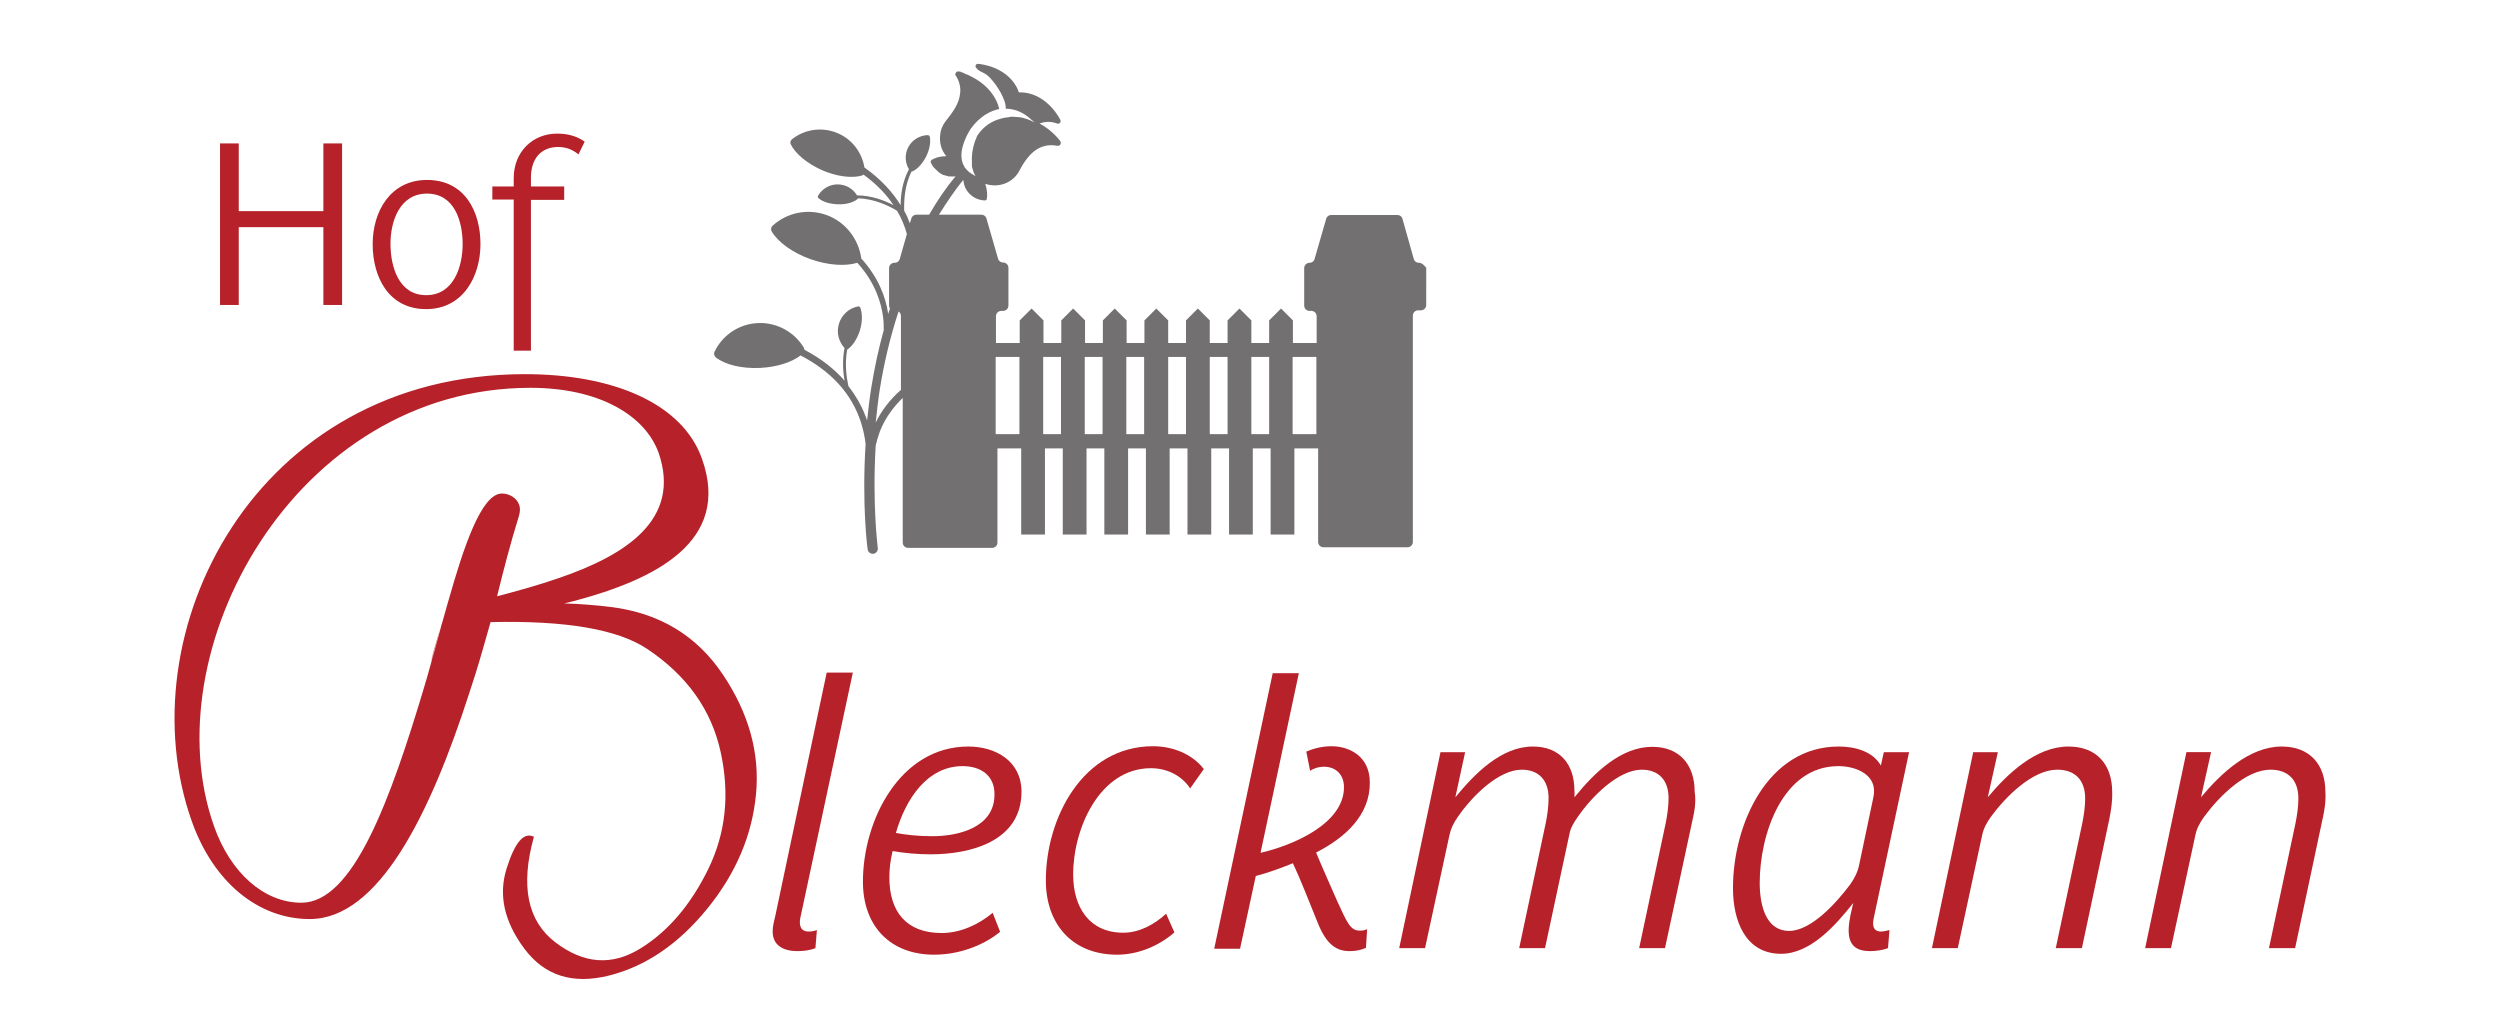
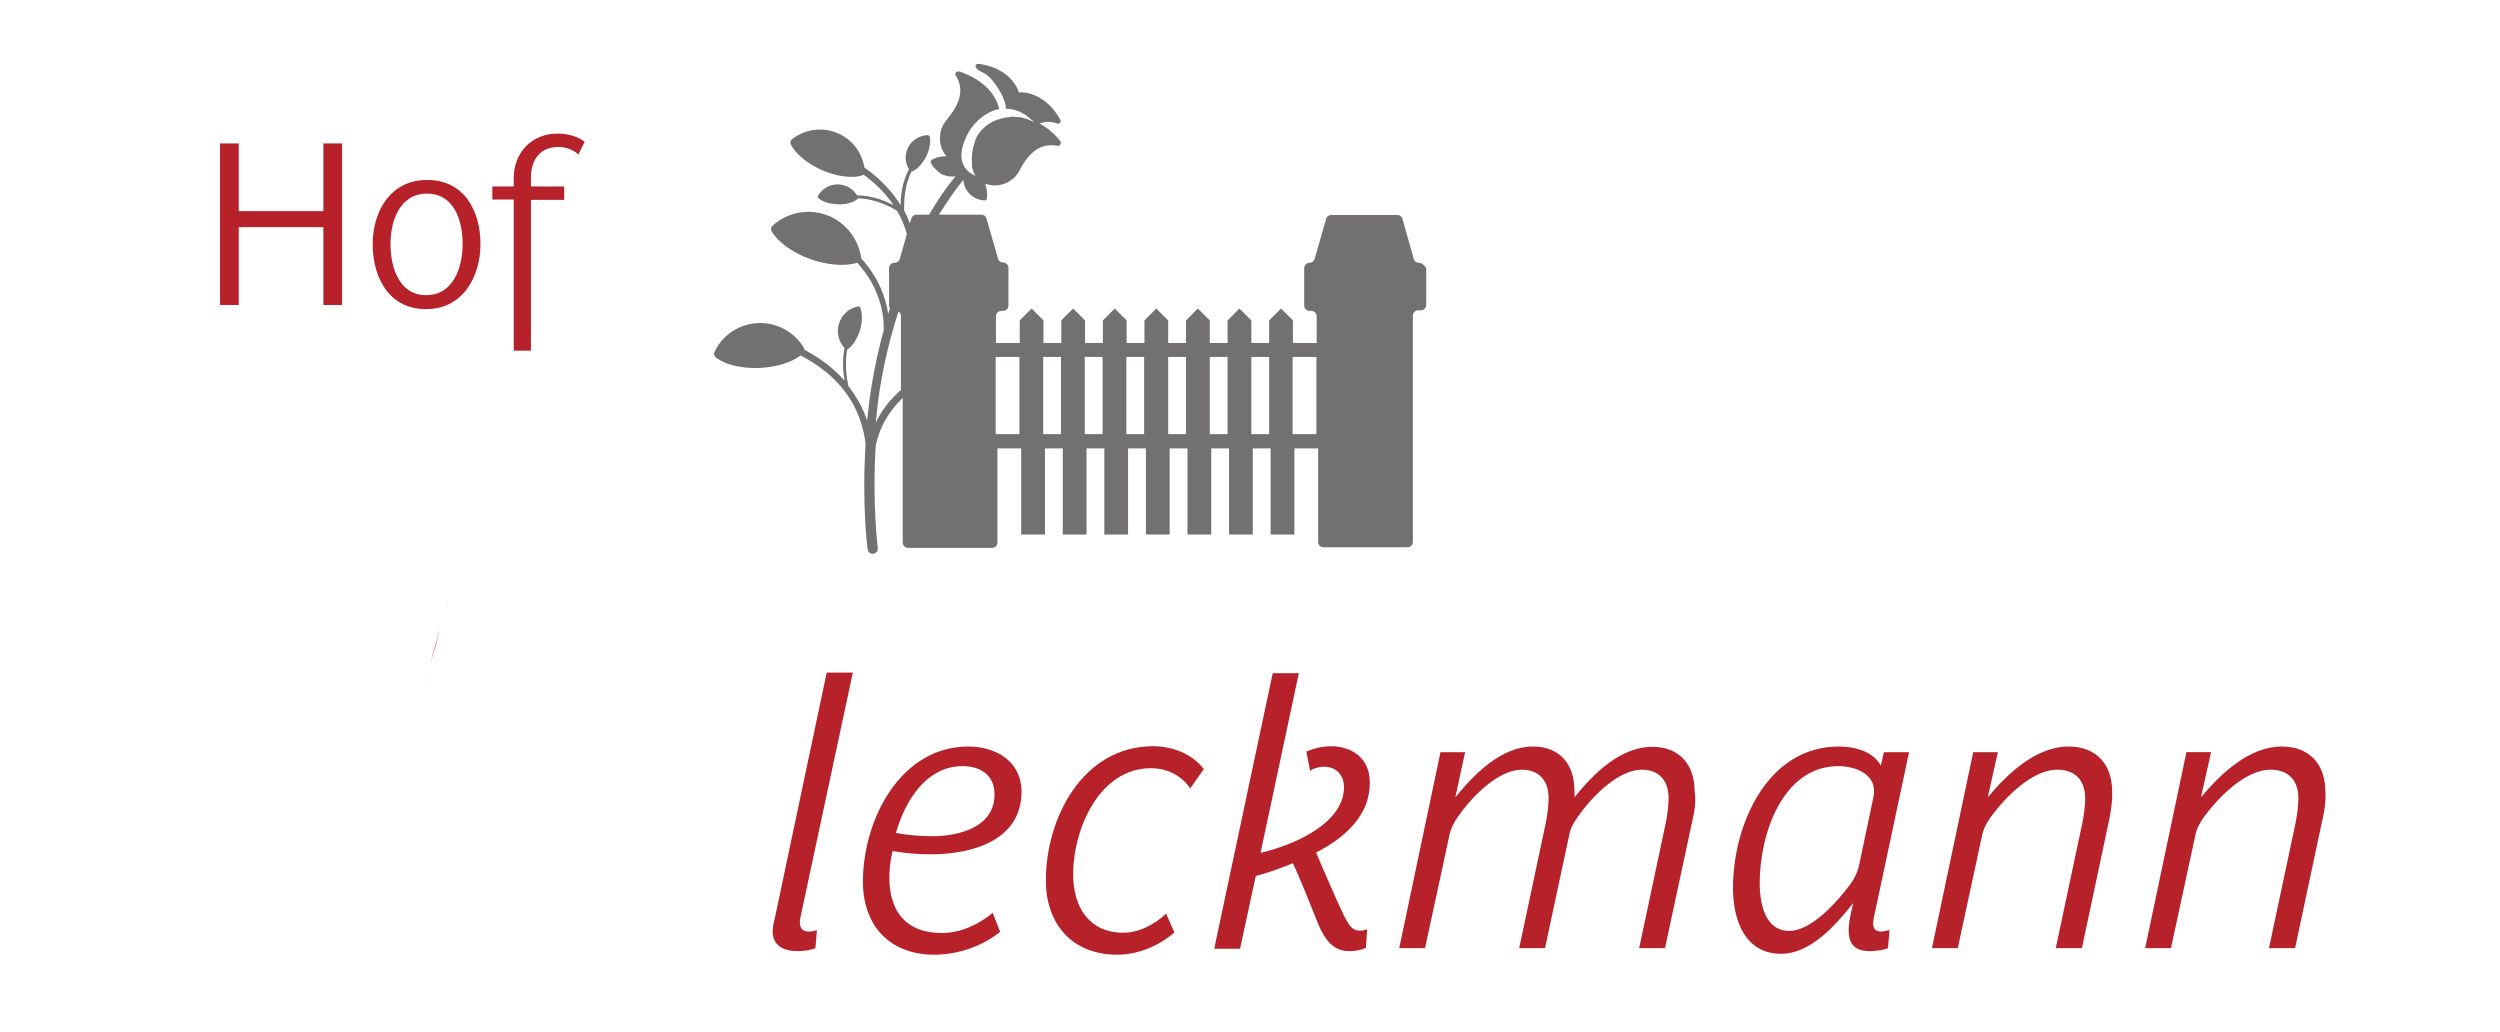
<svg xmlns="http://www.w3.org/2000/svg" version="1.1" id="Ebene_1" x="0px" y="0px" viewBox="0 0 841.9 347.4" style="enable-background:new 0 0 841.9 347.4;" xml:space="preserve">
  <style type="text/css">
	.st0{fill:#B6212A;}
	.st1{fill:#727070;}
</style>
  <g>
    <g>
      <polygon class="st0" points="80.4,76.5 108.9,76.5 108.9,102.7 115.2,102.7 115.2,48.3 108.9,48.3 108.9,71.1 80.4,71.1     80.4,48.3 74.1,48.3 74.1,102.7 80.4,102.7   " />
      <path class="st0" d="M143.5,104.1c12.5,0,18.3-11.1,18.3-21.9c0-11-5.3-21.6-18-21.6c-12.4,0-18.3,10.7-18.3,21.6    C125.5,93.2,130.8,104.1,143.5,104.1z M143.8,65.2c9.3,0,12,9.4,12,17c0,7.4-2.9,17.2-12.3,17.2c-9.3,0-12-9.7-12-17.3    C131.5,74.5,134.6,65.2,143.8,65.2z" />
      <path class="st0" d="M173,118.1h5.8V67.3H190v-4.5h-11.2v-3c0-5.9,3-10.3,9.2-10.3c2.8,0,5,1,6.8,2.5l2.1-4.3    c-2.6-1.8-5.5-2.7-9.3-2.7c-8.2,0-14.6,6.1-14.6,15v2.8h-7.2v4.4h7.2V118.1z" />
      <path class="st0" d="M287.2,226.5h-8.8l-17.3,81.9c-0.4,1.7-0.9,3.4-0.9,5.3c0,4.8,3.8,6.6,8.3,6.6c1.8,0,4.1-0.2,6.1-1l0.5-6.1    c-1,0.4-1.9,0.5-2.8,0.5c-2.9,0-3.2-2.4-2.8-4.5L287.2,226.5z" />
      <path class="st0" d="M326.1,251.4c-23,0-35.5,24.8-35.5,45.5c0,14.9,9.1,24.6,24,24.6c7.9,0,16.2-2.8,22.2-7.7l-2.5-6.4    c-4.8,4-10.9,6.8-17.2,6.8c-12,0-17.6-7.3-17.6-18.7c0-2.6,0.3-5.8,1.1-8.9c3.9,0.7,8.5,1.1,12.8,1.1c13.5,0,30.6-4.4,30.6-21.1    C344,256.4,335.4,251.4,326.1,251.4z M314,281.6c-5,0-9.2-0.5-12.3-1.1C305,269,312.3,258,324.2,258c6,0,10.8,3.1,10.7,9.6    C334.9,278.6,322.9,281.6,314,281.6z" />
      <path class="st0" d="M388.3,251.3c-23.6,0-36.1,24.1-36.1,45.2c0,14.7,8.9,25,24,25c7,0,14-2.9,19.3-7.5l-2.8-6.3    c-3.9,3.6-9,6.4-14.4,6.4c-11.5,0-16.9-8.6-16.9-19.6c0-15.5,8.9-35.8,26.2-35.8c5.3,0,10.3,2.4,13.2,6.8l4.6-6.5    C401.5,253.9,394.9,251.3,388.3,251.3z" />
      <path class="st0" d="M461.3,263.5c0-8.9-7-12.2-12.9-12.2c-3,0-5.9,0.7-8.5,1.8l1.3,6.5c1.2-0.9,3-1.4,4.6-1.4    c4.3,0,6.8,2.9,6.8,6.9c0,12.3-17.2,19.6-28.1,22.1l12.9-60.5h-8.8l-19.7,92.8h8.7l5.3-24.5c3.8-1,8.1-2.5,12.5-4.3    c2.3,4.8,5.7,13.5,8.3,19.9c3,7.6,6.4,9.7,10.8,9.7c1.9,0,3.7-0.3,5.5-1.1l0.4-6.3c-0.8,0.4-1.6,0.5-2.4,0.5    c-3.2,0-4.2-2.3-7.8-10.2c-2.1-4.8-5.1-11.5-7-16.1C453,282.1,461.4,274.5,461.3,263.5z" />
      <path class="st0" d="M556.4,251.5c-10.5,0-19.5,8.7-26.1,16.9h-0.1c0.1-0.9,0-1.6,0-2.4c-0.1-8.8-5-14.6-14-14.6    c-10.7,0-19.7,9.3-26.1,17.1l3.3-15.2h-8.3l-13.9,66h8.7l8.2-38c0.5-2.3,1.4-4.2,2.9-6.3c4.7-6.8,13.6-15.8,21.5-15.8    c5.6,0,9,3.5,9,9.5c0,2.8-0.4,5.6-0.9,8.2l-9,42.4h8.7l8.3-38.8c0.4-1.9,1.4-3.5,2.8-5.5c4.7-6.8,13.6-15.8,21.5-15.8    c5.6,0,9,3.5,9,9.5c0,2.8-0.4,5.6-0.9,8.2l-9,42.4h8.7L570,276c0.7-3,1.2-6.2,0.7-9.3C570.7,257.5,565.6,251.5,556.4,251.5z" />
      <path class="st0" d="M642.9,253.3h-8.5l-1,4.5c-2.8-4.9-8.9-6.4-14.2-6.4c-23.9,0-35.6,26.1-35.6,47.7c0,10.7,4,22.1,16.2,22.1    c10,0,18.5-9.8,24.3-17.1l-0.9,3.9c-1.5,7.3-0.8,12.3,6.5,12.3c2.2,0,4.6-0.4,6.1-1l0.5-6.1c-0.8,0.2-1.9,0.5-2.8,0.5    c-2.8,0-3-2.2-2.5-4.5L642.9,253.3z M626.1,291.2c-0.5,2.5-1.6,4.6-3,6.6c-4.7,6.3-13.2,15.7-20.6,15.7c-7.5,0-9.9-8-9.9-16.2    c0-16.2,7.6-39.3,26.5-39.3c5.9,0,13.4,2.9,11.8,10.4L626.1,291.2z" />
      <path class="st0" d="M696.6,251.4c-11,0-20.6,9.2-27.2,17.1l3.4-15.2h-8.3l-13.9,66h8.7l8.2-38c0.5-2.4,1.5-4.2,3-6.3    c5-6.8,14-15.8,22.3-15.8c5.9,0,9.4,3.4,9.4,9.7c0,2.6-0.4,5.4-0.9,8l-9,42.4h8.8l9.2-43.3c0.6-3,1.1-6.1,1-9.3    C711.3,257.4,706,251.4,696.6,251.4z" />
      <path class="st0" d="M783.1,266.7c0-9.3-5.3-15.3-14.7-15.3c-11,0-20.6,9.2-27.2,17.1l3.4-15.2h-8.3l-13.9,66h8.7l8.2-38    c0.5-2.4,1.5-4.2,3-6.3c5-6.8,14-15.8,22.3-15.8c5.9,0,9.4,3.4,9.4,9.7c0,2.6-0.4,5.4-0.9,8l-9,42.4h8.8l9.2-43.3    C782.8,273,783.3,269.9,783.1,266.7z" />
-       <path class="st0" d="M205.6,204.4c-4.7-0.6-9.9-1-15.6-1.2c1.1-0.3,2.2-0.5,3.3-0.8c27.5-7.3,53-20.1,43.1-47.9    c-6.6-18.7-30-28.5-59.6-28.5c-91.4,0-134.6,87.6-112.2,150.6c7.3,20.6,22.5,32.9,39.7,32.9c23.2,0,40.5-35.1,53.7-76l2-6.2    l0.1-0.3c1.8-5.7,3.4-11.6,5.1-17.5c25.2-0.6,42.8,2.4,52.7,9c13.5,9,21.7,20.6,24.8,34.8c3.1,14.2,1.7,27.3-4.2,39.4    c-5.9,12-13.5,21-23,26.8s-18.9,5.1-28.4-2.1s-11.9-19.1-7.3-35.6c-3.4-1.7-6.4,1.8-9.2,10.7c-2.8,8.9-0.8,17.9,6,27    c6.8,9.1,16.3,12.1,28.6,9c12.2-3.1,23.2-10.5,32.9-22.4c9.7-11.9,15.2-24.8,16.5-38.7c1.3-13.7-2.4-27.2-11.2-40.3    C234.6,214,222,206.4,205.6,204.4z M148.4,211.5c-1,3.6-1.8,7-2.8,10v0.1l-0.3,1.2l-1.4,5c-0.2,0.8-0.4,1.5-0.7,2.3v0.1    c-11.9,40-24.4,73.8-41.7,73.8c-12.6,0-23.9-10.1-29.4-25.7c-21-59,27.2-147.7,106.5-147.7c23.4,0,38.7,9.4,43.2,21.9    c7.7,22.4-11,34.4-33.4,42.1c-6.9,2.4-14.1,4.4-21,6.2c2.2-9,4.6-18.2,7.4-27.2c0.4-1.5,0.4-2.6,0-3.7c-0.9-2.4-3.5-3.7-5.8-3.7    c-6.9,0-12.9,18.2-17.9,35.8c-0.3,1.2-0.7,2.3-1,3.5l-1.3,4.6c0,0.1-0.1,0.1-0.1,0.2c0,0,0,0,0,0L148.4,211.5z" />
      <path class="st0" d="M145.5,221.4c1-3,1.9-6.4,2.8-10l-2.9,10.1C145.5,221.5,145.5,221.5,145.5,221.4z" />
      <path class="st0" d="M143.7,227.8l-0.7,2.3C143.3,229.3,143.5,228.5,143.7,227.8z" />
      <path class="st0" d="M150.1,205.4l1-3.5C150.7,203.1,150.4,204.3,150.1,205.4z" />
      <path class="st0" d="M145.5,221.5c-0.2,0.4-0.3,0.8-0.3,1.2L145.5,221.5z" />
    </g>
    <g>
      <path class="st1" d="M477.9,88.5h-0.1c-0.8,0-1.5-0.5-1.7-1.3l-3.8-13.5c-0.2-0.8-0.9-1.3-1.7-1.3h-22.3c-0.8,0-1.5,0.5-1.7,1.3    l-3.9,13.5c-0.2,0.8-0.9,1.3-1.7,1.3c-1,0-1.8,0.8-1.8,1.8v12.6c0,1,0.8,1.8,1.8,1.8h0.6c1,0,1.8,0.8,1.8,1.8v9h-8v-7.6l-4-4l-4,4    v7.6h-6v-7.6l-4-4l-4,4v7.6h-6v-7.6l-4-4l-4,4v7.6h-6v-7.6l-4-4l-4,4v7.6h-6v-7.6l-4-4l-4,4v7.6h-6v-7.6l-4-4l-4,4v7.6h-6v-7.6    l-4-4l-4,4v7.6h-8v-9c0-1,0.8-1.8,1.8-1.8h0.6c1,0,1.8-0.8,1.8-1.8V90.2c0-1-0.8-1.8-1.8-1.8c-0.8,0-1.5-0.5-1.7-1.3l-3.9-13.5    c-0.2-0.8-0.9-1.3-1.7-1.3h-14.3c2.3-3.7,5.5-8.5,8.2-11.7c0.1,0.9,0.3,1.8,0.7,2.7c1.3,2.6,3.8,4.1,6.5,4.2    c0.4,0,0.7-0.2,0.7-0.5c0.3-1.3,0.1-3.2-0.5-5.1c4.1,1.4,8.8,0,11.2-3.9c3-5.8,6.7-10.1,13.1-8.9c0.9,0.1,1.4-0.8,1-1.5    c-0.4-0.6-2.9-3.8-7-6c1.8-0.7,3.8-0.8,5.9,0c0.7,0.3,1.4-0.4,1.1-1.2c-0.4-0.8-4.2-8.1-11.9-9.2c-0.8-0.1-1.5-0.1-2.1-0.1    c-0.2-0.7-0.5-1.3-0.8-1.9c-3.8-6.8-11.9-7.6-12.9-7.7c-0.8-0.1-1.2,0.9-0.6,1.4c0.6,0.8,1.1,1,2.7,1.8c1.6,0.8,3.8,3.5,5.5,6.5    c1.2,2.4,1.7,3.6,1.7,5.4c3.5,0,6.5,1.7,8.5,3.6c0.2,0.2,0.4,0.4,0.5,0.4c0.2,0.2,0.5,0.4,0.7,0.6c-1-0.5-2.1-1-3.2-1.3    c-0.9-0.3-2-0.5-2.9-0.5c-0.5,0-0.9-0.1-1.3-0.1c-0.4,0-0.7,0-1.1,0.1c-0.1,0-0.1,0-0.2,0.1c-0.8,0-1.8,0.2-2.5,0.4    c-0.1,0-0.2,0.1-0.3,0.1c-3,0.8-5.7,2.6-7.6,5.4c-0.2,0.3-0.4,0.6-0.5,1c0,0.3-0.2,0.4-0.3,0.7c-0.6,1.6-1.1,3.6-1.2,5.6    c0,0.1,0,0.3,0,0.4c-0.1,0.1,0,0.4,0,0.5c0,0.1,0,0.3,0,0.5c0,0.1,0,0.4,0,0.5c0,0.1,0,0.4,0,0.5s0,0.3,0,0.5c0,0.1,0,0.4,0,0.5    c0,0.1,0.1,0.2,0.1,0.3c0,0.1,0.1,0.3,0.1,0.4c0,0.1,0.1,0.2,0.1,0.3c0.1,0.2,0.1,0.3,0.1,0.4s0.1,0.2,0.1,0.3    c0.1,0.2,0.1,0.3,0.2,0.5c0,0.1,0.1,0.2,0.1,0.2c0.1,0.2,0.3,0.5,0.4,0.7c-0.3,0-0.4-0.2-0.7-0.3l-0.1-0.1    c-0.4-0.2-0.9-0.5-1.3-0.8c-0.5-0.4-1-1-1.5-1.6c0-0.1-0.2-0.3-0.2-0.4c-2.3-3.8,0.1-9.3,2.1-12.5c3.2-4.5,6.9-6.2,9.7-6.8    c-0.1-0.4-0.3-1-0.4-1.4c-1.7-4.7-5.4-7.6-8.4-9.2c-0.1-0.1-0.3-0.2-0.4-0.2c-0.1-0.1-0.4-0.2-0.6-0.3c-0.1-0.1-0.3-0.2-0.4-0.2    c-0.1-0.1-0.3-0.2-0.4-0.2c-0.1-0.1-0.3-0.2-0.4-0.1c-0.1-0.1-0.3-0.2-0.4-0.2c-0.1-0.1-0.3,0-0.3-0.2c-0.1-0.1-0.3-0.2-0.4-0.1    c-0.1-0.1-0.1-0.1-0.3-0.2c-0.1-0.1-0.3,0-0.4-0.1l-0.1-0.1c-0.1-0.1-0.3,0-0.4-0.1c-0.1-0.1-0.3,0-0.3,0    c-0.7-0.2-1.1,0.3-1.2,0.9c0,0.3,0,0.4,0.2,0.5c1.3,2.1,1.7,4.2,1.4,6.1c-0.3,3.2-2.4,6.2-5,9.4c-1,1.4-1.6,2.9-1.7,4.5    c-0.3,2.5,0.4,5.2,2.1,7.1c-1.6,0-3,0.3-4.1,0.8c-0.2,0.1-0.4,0.2-0.6,0.3c-0.1,0-0.2,0.1-0.3,0.2c-0.2,0.2-0.3,0.3-0.3,0.6    c0,0.1,0.1,0.2,0.1,0.3c0.1,0.3,0.3,0.5,0.4,0.8c0,0.1,0.2,0.2,0.2,0.3c0.1,0.2,0.2,0.3,0.4,0.5c0.1,0.1,0.2,0.3,0.4,0.4    c0.1,0.1,0.2,0.3,0.4,0.4c0.1,0.1,0.3,0.3,0.4,0.4c0.1,0.1,0.2,0.2,0.3,0.3c0.1,0.1,0.3,0.3,0.5,0.3c0.1,0.1,0.2,0.2,0.3,0.3    c0.1,0.1,0.4,0.1,0.6,0.3c0.1,0.1,0.3,0.2,0.4,0.1c0.1,0.1,0.4,0.1,0.5,0.2c0.1,0.1,0.3,0,0.4,0.1c0.3,0,0.4,0.1,0.7,0.2    c0.1,0,0.1,0.1,0.3,0c0.1,0,0.3,0,0.4,0c0.5,0.1,1.1,0,1.7,0c-3.4,4-6.3,8.4-8.9,12.9h-4.3c-0.8,0-1.5,0.5-1.7,1.3l-0.5,1.6    c-0.5-1.4-1.1-2.8-1.9-4.2c-0.1-2.9,0-8.4,2.5-13.3c0.1,0,0.2,0,0.3,0c1.6-0.7,3.3-2.5,4.6-5c1.2-2.5,1.6-5,1.2-6.7    c-0.1-0.3-0.4-0.5-0.7-0.5c-2.7,0.1-5.3,1.6-6.6,4.2c-1.2,2.4-1,5.2,0.3,7.3c-2.3,4.3-2.8,8.9-2.8,12.1    c-2.6-4.2-6.4-8.6-12.2-12.7c-0.8-4.9-4-9.4-8.9-11.5c-5.3-2.3-11.2-1.4-15.5,2c-0.5,0.4-0.7,1.1-0.4,1.7    c1.5,3.1,5.4,6.4,10.5,8.7c5.1,2.2,10.2,2.8,13.5,1.8c0.2-0.1,0.4-0.2,0.5-0.3c4.5,3.3,7.8,6.8,10.1,10.3    c-2.9-1.5-7.3-3.3-12.3-3.3c-1.3-2.2-3.6-3.6-6.3-3.7c-2.9-0.1-5.5,1.5-6.8,3.8c-0.2,0.3-0.1,0.6,0.1,0.8c1.3,1.2,3.7,2,6.5,2.1    c2.8,0.1,5.2-0.6,6.6-1.7c0.1-0.1,0.2-0.2,0.2-0.3c5.7,0.1,10.8,2.7,13.2,4.2c1.6,2.7,2.6,5.3,3.3,7.8l-2.4,8.4    c-0.2,0.8-0.9,1.3-1.7,1.3h-0.1c-1,0-1.8,0.8-1.8,1.8v12.6c0,0.4,0.1,0.7,0.3,1c-0.2,0.6-0.4,1.2-0.6,1.8    c-0.8-5.5-3.2-12.2-9.1-18.7c0-0.1,0-0.2,0-0.3c-1-6.3-5.3-12-11.7-14.3c-6.5-2.3-13.4-0.7-18.1,3.6c-0.6,0.5-0.7,1.3-0.3,2    c2.1,3.5,6.9,7.1,13.1,9.3c6,2.1,11.8,2.4,15.7,1.2c6.1,6.7,8.1,13.6,8.7,18.4c0.2,1.6,0.2,3,0.2,4.3c-1.7,6.1-3.1,12.6-4.2,19.4    c-0.6,3.8-1,7.4-1.4,11c-0.2-0.7-0.5-1.4-0.8-2.1c-1.1-2.9-2.9-6.1-5.5-9.5c-0.6-2.7-1.3-7.4-0.4-12.3c0.1,0,0.1,0,0.2-0.1    c1.6-1.1,3.2-3.5,4.1-6.4c0.9-3,0.8-5.8,0.1-7.6c-0.1-0.3-0.5-0.5-0.8-0.4c-3,0.6-5.5,2.8-6.4,5.9c-0.9,3,0,6,1.9,8.1    c-0.8,4.1-0.5,8.1,0,11c-3.2-3.7-7.6-7.3-13.5-10.4c0-0.2-0.1-0.5-0.2-0.7c-3.1-5.2-9-8.6-15.5-8.3c-6.5,0.3-12,4.2-14.6,9.7    c-0.3,0.6-0.1,1.4,0.5,1.9c3.1,2.4,8.6,3.8,14.9,3.5c5.7-0.3,10.6-1.9,13.6-4.2c9.6,5,16.2,11.8,19.6,20.5c1.4,3.6,2,6.8,2.3,9.3    c-1.3,20.3,0.6,35.3,0.7,35.5c0.1,0.9,0.9,1.5,1.7,1.5c0.1,0,0.2,0,0.2,0c0.9-0.1,1.6-1,1.5-1.9c0-0.2-1.9-14.8-0.7-34.6    c0.3-1.4,0.8-3,1.4-4.7c1.7-4.3,4.3-8,7.7-11.3v48.7c0,1,0.8,1.8,1.8,1.8h28.3c1,0,1.8-0.8,1.8-1.8V151h8v29h8v-29h6v29h8v-29h6    v29h8v-29h6v29h8v-29h6v29h8v-29h6v29h8v-29h6v29h8v-29h8v31.5c0,1,0.8,1.8,1.8,1.8h28.3c1,0,1.8-0.8,1.8-1.8v-76.2    c0-1,0.8-1.8,1.8-1.8h0.9c1,0,1.8-0.8,1.8-1.8V90.2C479.6,89.3,478.8,88.5,477.9,88.5z M303.5,131.2c-4.1,3.6-6.8,7.4-8.6,11.1    c0.4-3.7,0.8-7.5,1.4-11.3c1.3-8.1,3.3-17,6.3-26.1c0.5,0.3,0.8,0.9,0.8,1.5V131.2z M343.3,146.2h-8v-26h8V146.2z M357.3,146.2h-6    v-26h6V146.2z M371.3,146.2h-6v-26h6V146.2z M385.3,146.2h-6v-26h6V146.2z M399.4,146.2h-6v-26h6V146.2z M413.4,146.2h-6v-26h6    V146.2z M427.4,146.2h-6v-26h6V146.2z M443.3,146.2h-8v-26h8V146.2z" />
    </g>
  </g>
</svg>